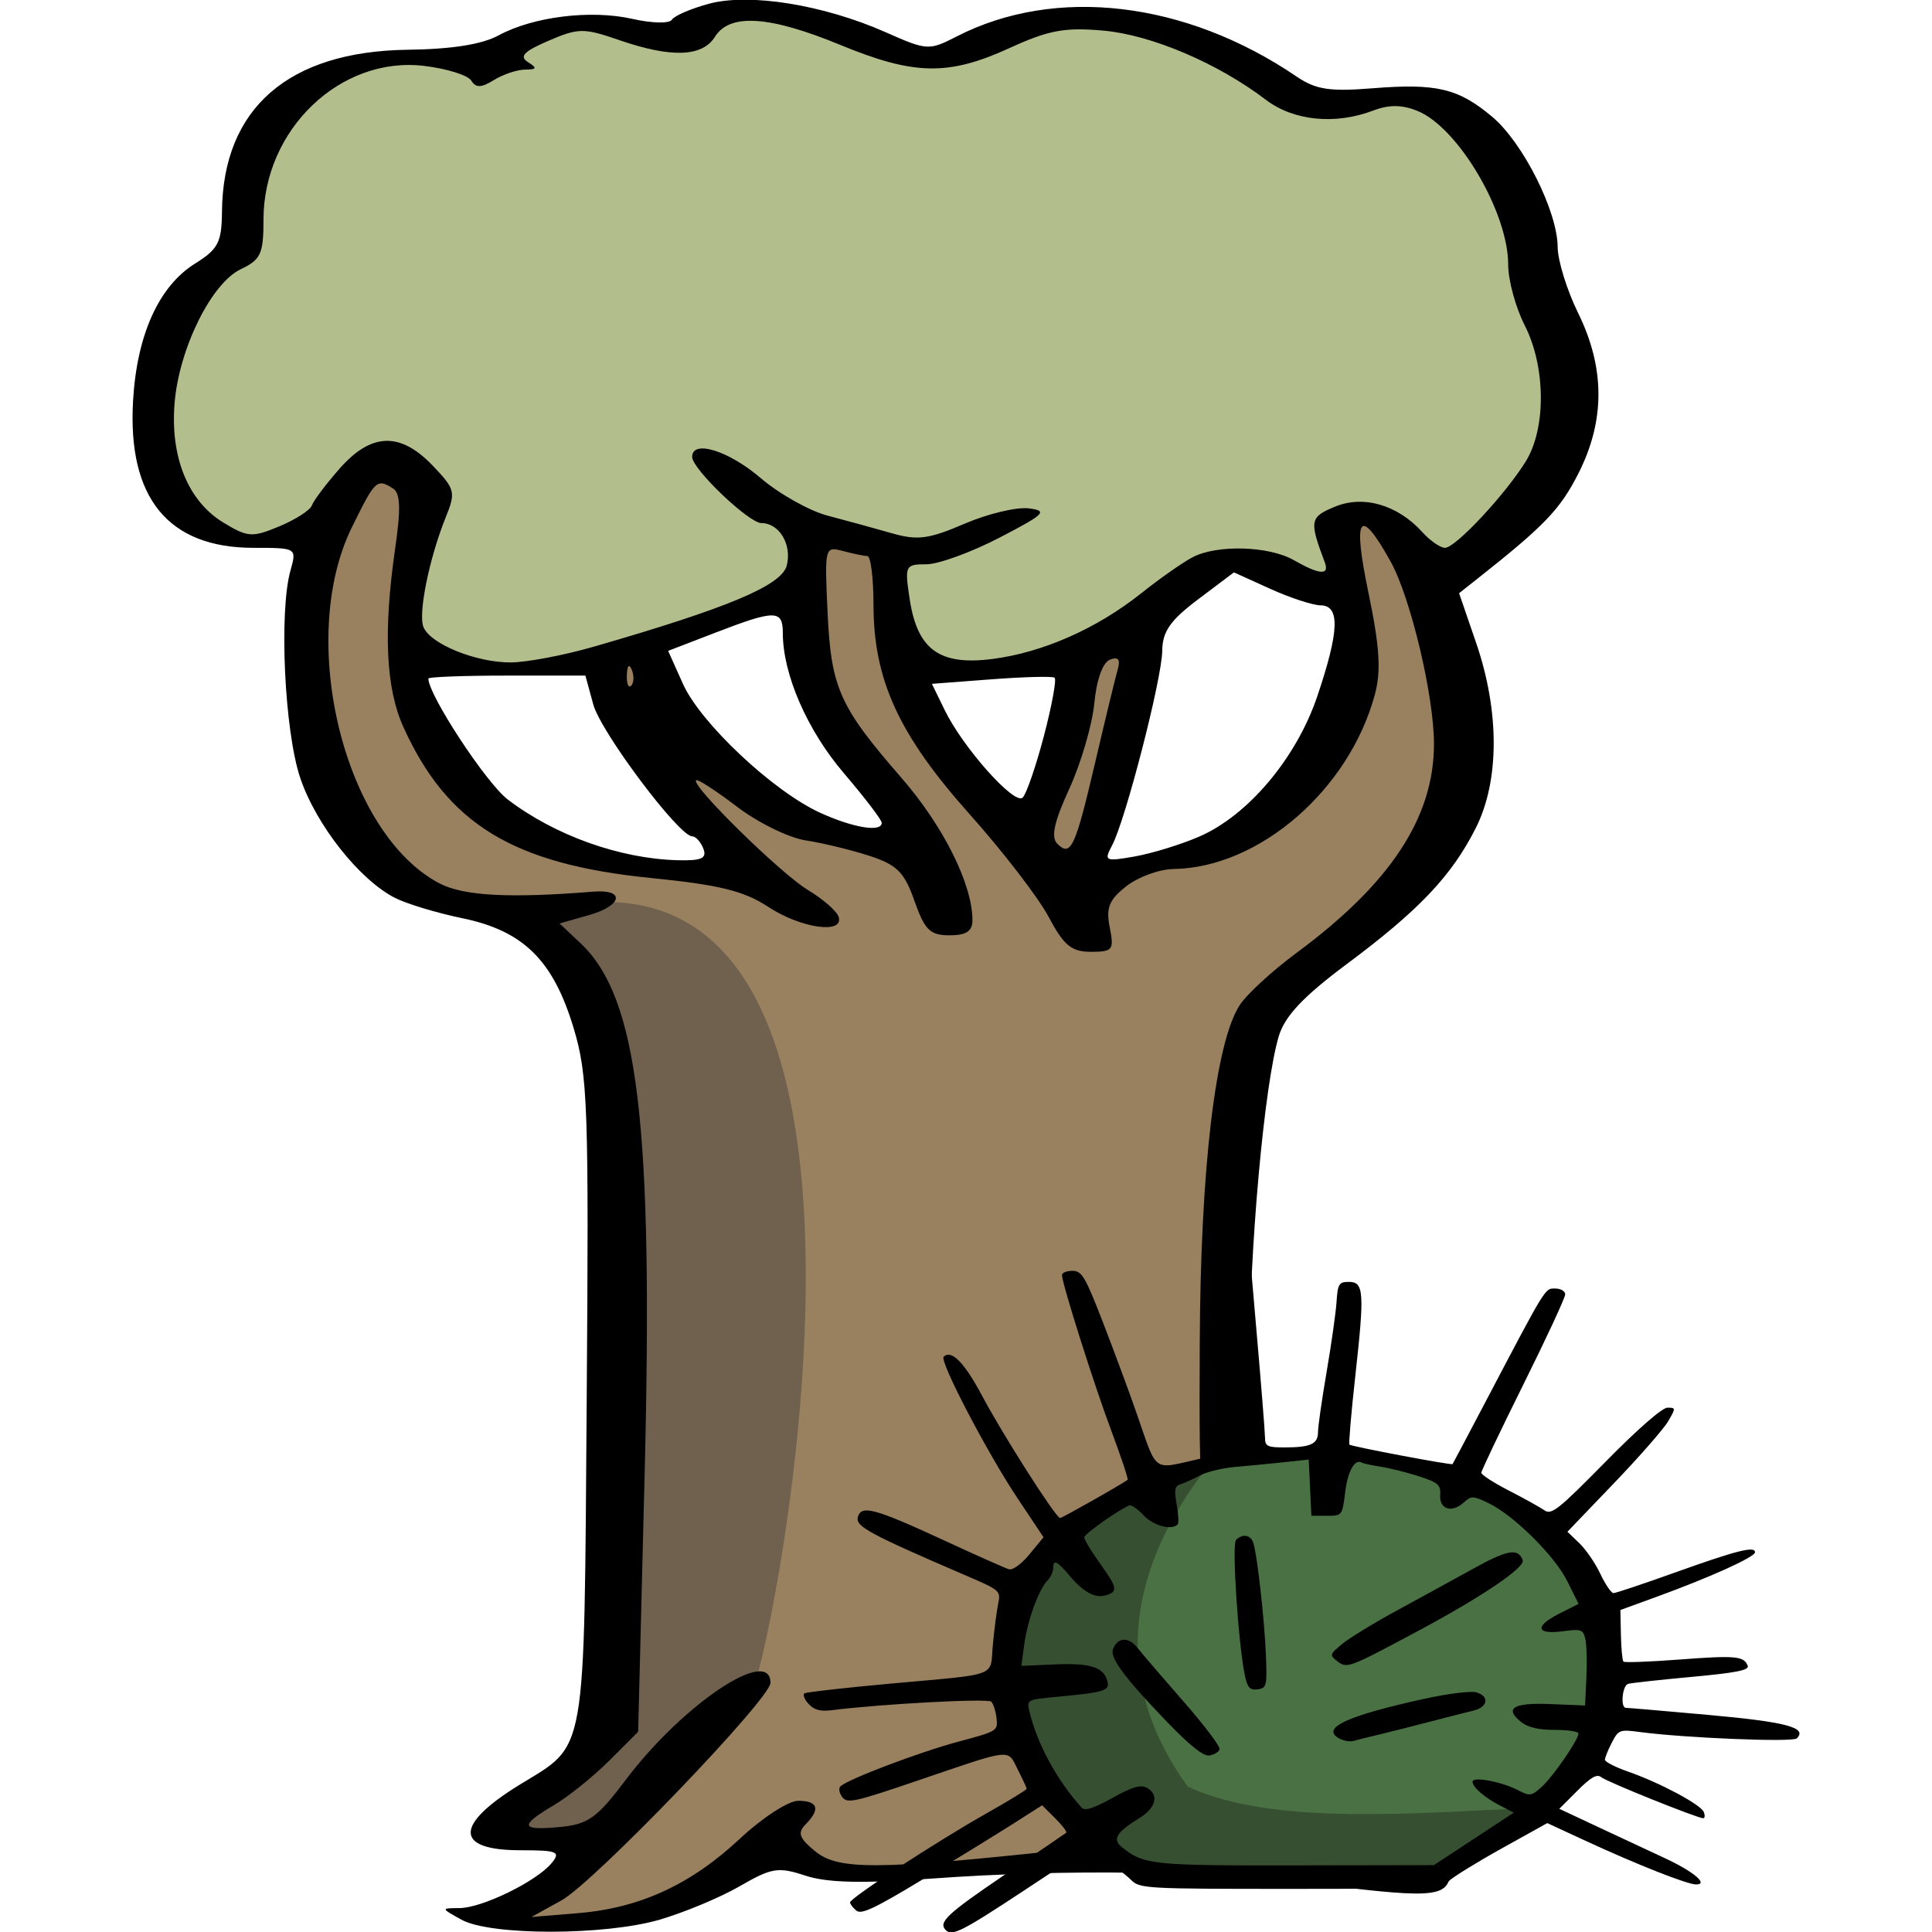
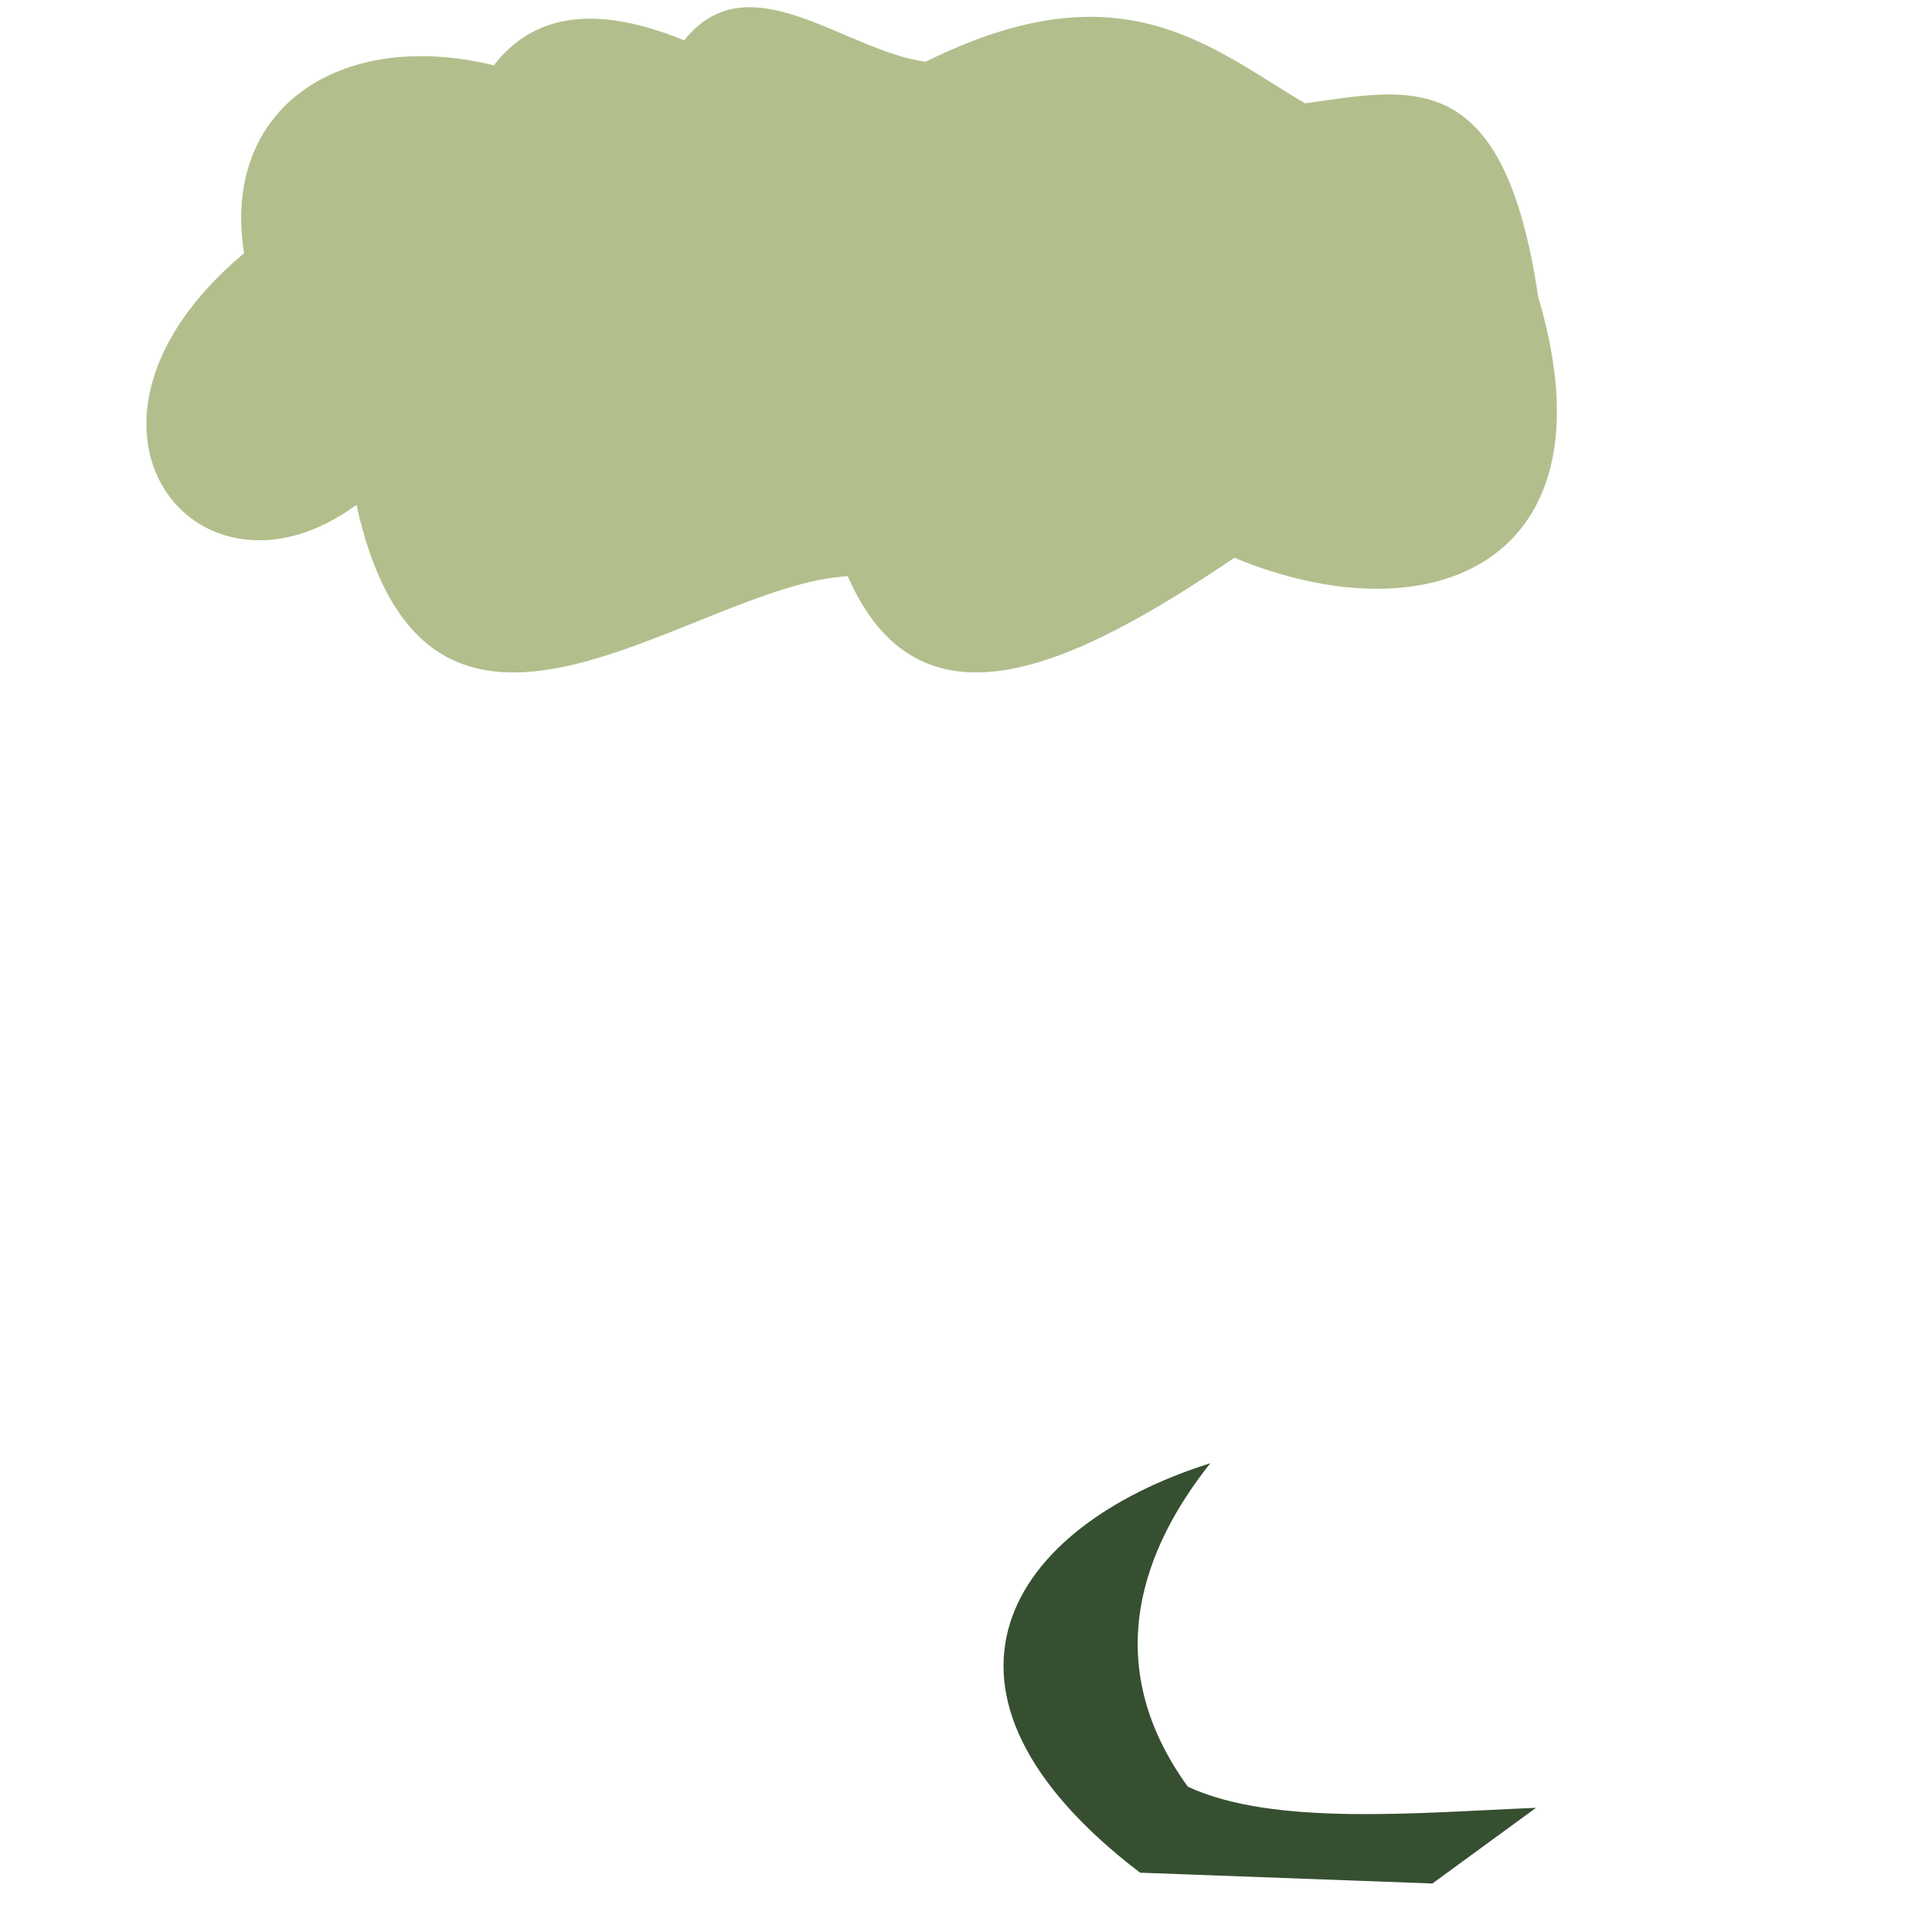
<svg xmlns="http://www.w3.org/2000/svg" width="234.38" height="234.38" version="1.1" viewBox="0 0 234.38 234.38">
  <g>
    <path d="m29.609 30.723c-2.818-17.638 11.697-27.332 30.304-22.8 5.16-6.692 13.122-7.106 23.089-3.03 7.793-9.813 19.446 1.277 29.294 2.598 23.678-11.767 34.418-1.823 46.034 5.051 12.961-1.835 24.112-4.725 28.284 23.522 9.596 32.22-13 41.484-36.87 31.603-20.036 13.588-38.278 21.943-46.9 2.237-18.878 0.996-50.905 30.693-59.599-8.658-19.372 14.232-38.559-9.687-13.637-30.521z" fill="#b2bf8c" />
-     <path d="m64.098 111.32c-36.675-3.172-29.778-43.279-17.389-55.342 9.576 4.874-10.872 52.18 41.272 49.714l-14.936-24.965 5.844-1.659c10.201 22.009 17.097 17.613 32.325 25.903-4.922-14.086-18.147-20.788-13.06-41.488l8.514 2.67c1.346 16.705 8.069 26.93 16.884 34.634 4.84-5.743 6.769-14.396 8.803-22.945l6.71 1.01-6.855 28.645c20.338-6.234 29.827-8.349 32.18-45.601 20.311 12.807 19.462 41.02-11.689 61.402-7.423 32.564-7.035 64.304 10.462 94.377 4.932 2.868 8.931 6.23 10.607 10.823-23.324-1.926-44.263-3.988-58.372-1.371-14.145 2.624-17.674-1.08-21.357-4.473-8.761 6.234-16.832 13.273-33.407 10.39l12.699-9.38-12.988-0.649 13.421-13.637c-3.223-32.685 11.609-76.245-9.668-98.056z" fill="#99805f" />
-     <path d="m64.747 110.74c48.43-13.643 30.233 82.864 26.913 93.222l-19.337 19.554-11.689-0.505 12.988-13.709c-2.958-32.854 7.58-75.981-8.875-98.561z" fill="#70614f" />
  </g>
-   <path d="m55.967 232.88c-2.497-1.386-2.497-1.387-0.21-1.402 2.731-0.018 9.315-3.231 11.15-5.442 1.158-1.396 0.734-1.573-3.758-1.573-8.014 0-8.066-3.054-0.133-7.935 8.243-5.072 7.831-2.717 8.159-46.575 0.269-35.827 0.139-39.498-1.593-45.254-2.473-8.213-6.095-11.782-13.513-13.31-3.081-0.635-6.76-1.749-8.176-2.475-4.32-2.216-9.575-8.885-11.478-14.564-1.905-5.686-2.581-20.119-1.178-25.136 0.769-2.749 0.767-2.75-4.5-2.754-10.336-0.007-15.284-6.066-14.593-17.87 0.468-7.997 3.137-13.887 7.535-16.626 2.79-1.737 3.216-2.562 3.25-6.282 0.113-12.54 8.05-19.459 22.539-19.647 5.344-0.069 9-0.647 11.013-1.74 4.2-2.281 11.203-3.145 16.243-2.004 2.381 0.539 4.492 0.581 4.792 0.096 0.295-0.477 2.323-1.349 4.506-1.937 4.906-1.321 13.874 0.124 21.385 3.445 5.073 2.244 5.281 2.256 8.645 0.531 12.004-6.158 27.769-4.299 41.254 4.866 2.316 1.574 4.002 1.835 9.164 1.421 7.809-0.627 10.452 0.001 14.564 3.461 3.734 3.142 7.906 11.447 7.934 15.791 0.01 1.65 1.126 5.25 2.478 8 3.277 6.661 3.291 13.05 0.043 19.46-2.213 4.367-4.108 6.343-12.25 12.778l-2.229 1.762 2.061 6c2.865 8.34 2.849 16.782-0.042 22.5-2.941 5.816-6.88 9.962-15.711 16.541-5.162 3.845-7.432 6.249-8.163 8.643-1.78 5.831-3.58 25.877-3.62 40.316-0.043 15.361 1.157 22.149 6.476 36.642 4.683 12.759 4.574 12.082 1.879 11.696-2.977-0.426-6.667-7.475-11.171-21.338-3.24-9.972-3.249-10.056-3.169-30 0.085-21.161 1.905-36.538 4.858-41.046 0.864-1.319 3.958-4.161 6.875-6.316 11.398-8.421 16.668-16.42 16.681-25.323 9e-3 -5.834-2.835-17.801-5.268-22.171-3.78-6.787-4.634-5.565-2.676 3.831 1.357 6.513 1.542 9.443 0.779 12.289-3.105 11.569-14.036 21.046-24.443 21.193-1.713 0.024-4.285 0.964-5.716 2.09-2.101 1.653-2.487 2.614-2.01 5 0.545 2.725 0.367 2.954-2.286 2.954-2.364 0-3.28-0.758-5.135-4.25-1.242-2.337-5.56-7.946-9.595-12.463-8.564-9.587-11.643-16.297-11.643-25.376 0-3.251-0.338-5.917-0.75-5.925-0.412-0.007-1.75-0.282-2.973-0.61-2.183-0.585-2.216-0.45-1.855 7.36 0.428 9.251 1.417 11.478 8.935 20.124 5.127 5.896 8.644 12.942 8.644 17.318 0 1.326-0.757 1.822-2.781 1.822-2.361 0-3.002-0.629-4.25-4.169-1.233-3.498-2.113-4.378-5.469-5.473-2.2-0.717-5.677-1.56-7.727-1.872-2.05-0.313-5.807-2.156-8.348-4.096-2.542-1.94-4.769-3.379-4.95-3.198-0.632 0.632 10.264 11.324 13.561 13.308 1.828 1.1 3.505 2.562 3.727 3.25 0.695 2.151-4.559 1.412-8.534-1.2-2.95-1.938-5.922-2.67-14.229-3.502-16.717-1.675-24.685-6.529-30.024-18.292-2.146-4.727-2.463-11.61-1.001-21.725 0.697-4.822 0.628-6.664-0.27-7.235-1.957-1.244-2.166-1.046-4.997 4.726-6.695 13.651-0.916 37.121 10.632 43.177 2.912 1.527 8.505 1.828 18.66 1.004 3.893-0.316 3.562 1.68-0.471 2.83l-3.62 1.033 2.535 2.382c7.013 6.588 8.86 21.921 7.785 64.612l-0.782 31.06-3.504 3.504c-1.927 1.927-4.953 4.36-6.724 5.406-4.23 2.499-4.061 3.104 0.736 2.646 3.438-0.328 4.49-1.085 8.037-5.782 6.893-9.13 17.507-16.224 17.507-11.701 0 1.919-21.415 24.204-25.353 26.384l-3.647 2.018 5.675-0.468c7.488-0.617 13.669-3.466 19.646-9.057 2.688-2.514 5.852-4.571 7.033-4.571 2.424 0 2.737 1 0.896 2.871-1.003 1.02-0.766 1.666 1.197 3.27 2.769 2.262 7.49 2.241 29.709-0.131 10.611-1.133 13.281-1.096 21 0.294 4.864 0.876 11.734 1.907 15.268 2.293l6.424 0.701-2.323-3.262c-2.509-3.523-6.088-5.372-13.684-7.066-6.02-1.343-8.885-3.173-11.385-7.274-2.706-4.437-2.475-5.696 1.044-5.696 1.934 0 3 0.508 3 1.429 0 2.338 6.378 8.386 9.554 9.059 12.587 2.669 18.446 6.322 18.446 11.499 0 3.756-1.317 3.943-15.5 2.201-13.741-1.688-30.853-1.956-47.563-0.746-8.344 0.604-12.578 0.502-15.211-0.367-3.288-1.085-4.073-0.959-7.937 1.275-2.359 1.364-6.733 3.193-9.72 4.065-6.694 1.954-20.549 1.955-24.068 2e-3zm29.362-129.92c-0.317-0.825-0.926-1.5-1.354-1.5-1.603 0-11.083-12.637-12.002-16l-0.956-3.5h-9.525c-5.239 0-9.525 0.162-9.525 0.36 0.003 1.991 7.016 12.677 9.629 14.67 5.721 4.363 13.576 7.174 20.59 7.367 2.918 0.08 3.595-0.22 3.143-1.398zm60.138-1.46c5.95-2.574 11.808-9.535 14.343-17.042 2.663-7.884 2.777-10.99 0.407-11.02-0.963-0.012-3.724-0.918-6.136-2.012l-4.386-1.99-4.333 3.262c-3.395 2.556-4.34 3.911-4.366 6.262-0.038 3.406-4.469 20.586-6.091 23.617-1.006 1.879-0.841 1.958 2.747 1.326 2.099-0.37 5.616-1.451 7.816-2.403zm-12.598-9.04c1.222-5.225 2.449-10.285 2.726-11.244 0.352-1.219 0.069-1.577-0.941-1.19-0.875 0.336-1.623 2.422-1.899 5.291-0.25 2.605-1.61 7.258-3.021 10.34-1.865 4.073-2.265 5.904-1.466 6.703 1.638 1.638 2.168 0.498 4.601-9.901zm-25.902 7.358c0-0.353-2.074-3.07-4.609-6.037-4.434-5.19-7.391-11.984-7.391-16.98 0-2.847-0.908-2.851-8.206-0.039l-5.706 2.198 1.804 4.021c2.124 4.734 10.927 13.005 16.607 15.604 4.036 1.847 7.5 2.416 7.5 1.232zm19.685-10.572c0.964-3.675 1.542-6.839 1.284-7.032-0.258-0.192-3.711-0.103-7.674 0.198l-7.205 0.548 1.542 3.171c2.222 4.569 8.491 11.606 9.469 10.628 0.458-0.458 1.621-3.839 2.584-7.514zm-50.002-7.973c-0.319-0.798-0.556-0.561-0.604 0.604-0.043 1.054 0.193 1.645 0.525 1.312 0.332-0.332 0.368-1.195 0.079-1.917zm-4.683-2.801c16.356-4.715 22.843-7.439 23.474-9.857 0.661-2.533-0.896-5.154-3.063-5.154-1.534 0-8.411-6.568-8.411-8.033 0-2.128 4.413-0.769 8.296 2.554 2.263 1.937 5.934 3.997 8.159 4.579 2.225 0.582 5.711 1.537 7.747 2.123 3.129 0.9 4.494 0.724 8.823-1.139 2.817-1.212 6.326-2.055 7.799-1.874 2.384 0.294 1.996 0.683-3.545 3.559-3.422 1.776-7.417 3.229-8.878 3.229-2.56 0-2.633 0.153-2.006 4.25 0.936 6.119 3.633 8.06 10.049 7.233 6.107-0.787 12.664-3.686 18.056-7.984 2.2-1.753 4.983-3.708 6.184-4.343 2.971-1.572 9.272-1.395 12.316 0.345 3.121 1.784 4.352 1.866 3.744 0.25-1.897-5.048-1.819-5.476 1.23-6.739 3.463-1.435 7.612-0.229 10.608 3.081 0.95 1.05 2.188 1.909 2.751 1.909 1.274 0 7.322-6.476 9.806-10.5 2.481-4.018 2.417-11.487-0.14-16.5-1.1-2.156-2-5.464-2-7.351 0-6.336-6.032-16.591-10.958-18.632-1.891-0.783-3.479-0.802-5.423-0.063-4.619 1.756-9.665 1.247-13.024-1.313-5.803-4.422-13.857-7.855-19.662-8.382-4.723-0.428-6.671-0.068-11.433 2.112-7.401 3.388-11.563 3.313-20.499-0.372-8.627-3.558-13.438-3.873-15.232-1-1.533 2.455-5.308 2.584-11.634 0.399-4.284-1.48-4.93-1.473-8.556 0.085-2.984 1.283-3.582 1.901-2.5 2.585 1.155 0.731 1.09 0.903-0.342 0.915-0.97 0.008-2.671 0.578-3.78 1.265-1.544 0.957-2.19 0.972-2.755 0.065-0.406-0.652-2.98-1.453-5.72-1.78-10.151-1.212-19.481 7.718-19.481 18.645 0 4.156-0.324 4.864-2.75 6.016-3.571 1.694-7.486 9.605-8.036 16.239-0.543 6.548 1.633 11.894 5.896 14.487 2.983 1.814 3.504 1.85 6.81 0.474 1.969-0.82 3.745-1.962 3.946-2.539 0.201-0.577 1.71-2.58 3.354-4.452 3.848-4.382 7.356-4.5 11.304-0.379 2.723 2.843 2.819 3.218 1.592 6.25-1.99 4.92-3.363 11.638-2.721 13.311 0.792 2.063 6.384 4.34 10.606 4.318 1.925-0.01 6.425-0.862 10-1.892z" />
  <g stroke-width=".536">
-     <path d="m138.88 227.84c-39.2-94.422 111.83-39.417 35.241 0.309z" fill="#4a7144" />
    <path d="m146.83 177.51c-8.065 10.156-13.652 24.16-2.732 39.237 10.34 4.838 28.006 3.152 42.242 2.568l-12.569 9.181-35.466-1.312c-28.904-22.086-16.038-41.936 8.525-49.674z" fill="#364f31" />
-     <path d="m114.73 234.14c-0.93-0.93 0.16-1.957 7.006-6.605 4.05-2.749 7.472-5.087 7.604-5.194 0.132-0.107-0.47-0.902-1.339-1.765l-1.579-1.569-3.369 2.149c-1.853 1.182-6.752 4.199-10.887 6.705-6.038 3.659-7.668 4.432-8.28 3.924-0.419-0.347-0.761-0.798-0.761-1.001 0-0.521 10.561-7.414 16.468-10.748 2.725-1.538 4.954-2.899 4.954-3.025 0-0.126-0.488-1.186-1.085-2.356-1.289-2.526-0.456-2.622-12.303 1.411-7.52 2.56-8.364 2.744-8.973 1.955-0.369-0.479-0.475-1.067-0.235-1.307 0.847-0.847 9.596-4.162 14.325-5.428 4.713-1.262 4.787-1.307 4.62-2.825-0.094-0.849-0.382-1.759-0.641-2.023-0.409-0.417-13.184 0.264-19.328 1.031-1.427 0.178-2.17-0.023-2.846-0.771-0.504-0.557-0.719-1.131-0.479-1.276 0.24-0.145 4.895-0.67 10.344-1.166 13.447-1.224 12.136-0.731 12.5-4.695 0.169-1.844 0.458-4.084 0.642-4.977 0.328-1.596 0.261-1.656-3.86-3.429-11.754-5.057-13.453-5.973-13.16-7.096 0.399-1.526 2.026-1.088 10.471 2.818 3.885 1.797 7.425 3.37 7.867 3.497 0.464 0.133 1.518-0.639 2.495-1.827l1.692-2.057-3.184-4.78c-3.659-5.492-9.452-16.592-8.932-17.112 0.924-0.924 2.513 0.684 4.651 4.707 2.541 4.781 8.965 14.855 9.472 14.855 0.243 0 7.271-3.97 8.197-4.63 0.11-0.078-0.775-2.744-1.967-5.923-2.099-5.603-5.998-17.91-5.998-18.933 0-0.277 0.574-0.504 1.276-0.504 1.134 0 1.548 0.701 3.712 6.293 1.339 3.461 3.171 8.411 4.072 11 2.552 7.342 1.841 6.822 7.571 5.53l4.902-1.106-0.336-2.97c-0.506-4.473-1.34-24.271-1.043-24.752 0.422-0.682 2.338-0.479 2.349 0.249 6e-3 0.368 0.486 6.092 1.067 12.719 0.581 6.627 1.058 12.592 1.061 13.255 4e-3 1.067 0.275 1.205 2.37 1.205 3.159 0 4.06-0.413 4.06-1.862 0-0.667 0.471-3.955 1.046-7.306 0.575-3.352 1.117-7.179 1.205-8.504 0.143-2.171 0.292-2.41 1.498-2.41 1.82 0 1.905 1.239 0.782 11.361-0.502 4.529-0.823 8.301-0.714 8.384 0.324 0.244 12.391 2.52 12.507 2.359 0.058-0.081 1.752-3.28 3.765-7.109 7.732-14.707 7.411-14.183 8.696-14.188 0.663-2e-3 1.205 0.318 1.205 0.711 0 0.393-2.289 5.323-5.088 10.955-2.798 5.632-5.088 10.44-5.088 10.684 0 0.244 1.506 1.218 3.347 2.163 1.841 0.946 3.779 2.022 4.308 2.391 0.852 0.595 1.692-0.071 7.415-5.889 3.902-3.966 6.869-6.56 7.505-6.56 1.026 0 1.028 0.039 0.083 1.662-0.532 0.914-3.498 4.301-6.591 7.526l-5.623 5.864 1.451 1.39c0.798 0.765 1.944 2.439 2.547 3.721 0.602 1.282 1.319 2.33 1.592 2.33 0.273 0 3.586-1.107 7.361-2.46 7.562-2.711 9.809-3.282 9.809-2.493 0 0.579-5.446 3.04-12.05 5.444l-4.284 1.56 0.063 3.01c0.035 1.655 0.173 3.119 0.306 3.253 0.134 0.134 3.195 0.019 6.803-0.255 6.798-0.516 7.823-0.422 8.275 0.756 0.205 0.535-1.393 0.852-6.787 1.348-3.88 0.357-7.356 0.739-7.725 0.849-0.707 0.212-0.956 2.915-0.268 2.907 0.221-3e-3 4.74 0.385 10.041 0.862 9.425 0.848 12.03 1.542 10.688 2.847-0.499 0.485-13.643-0.053-19.086-0.781-2.389-0.32-2.546-0.259-3.347 1.29-0.462 0.894-0.84 1.831-0.84 2.082 0 0.251 1.265 0.898 2.812 1.438 3.876 1.354 8.839 4.006 9.185 4.908 0.158 0.411 0.127 0.748-0.068 0.748-0.699 0-11.676-4.414-12.364-4.972-0.53-0.43-1.241-0.031-2.901 1.629l-2.198 2.198 4.775 2.24c2.626 1.232 6.237 2.918 8.025 3.746 3.477 1.612 5.354 3.192 3.792 3.192-1.061 0-7.133-2.397-13.35-5.27l-4.702-2.173-5.541 3.082c-3.048 1.695-5.95 3.49-6.449 3.989-0.818 0.818-2.717 0.908-19.155 0.908-17.752 0-18.279-0.03-19.375-1.112-0.62-0.612-2.059-1.708-3.198-2.436l-2.071-1.324-7.751 5.114c-7.472 4.93-8.665 5.531-9.439 4.757zm64.072-11.055 4.845-3.187-1.567-0.801c-1.947-0.995-3.442-2.277-3.442-2.952 0-0.666 3.506-0.01 5.525 1.034 1.447 0.748 1.633 0.72 2.906-0.448 1.407-1.29 4.422-5.681 4.422-6.439 0-0.237-1.299-0.431-2.886-0.431-2.003 0-3.258-0.301-4.102-0.984-2.059-1.667-0.899-2.34 3.7-2.146l4.091 0.173 0.162-3.458c0.089-1.902 0.026-4.003-0.141-4.669-0.274-1.092-0.532-1.179-2.636-0.891-3.295 0.452-3.592-0.56-0.61-2.076l2.437-1.238-1.382-2.773c-1.54-3.091-6.526-8.017-9.581-9.467-1.86-0.883-2.053-0.886-2.978-0.049-1.442 1.305-2.965 0.818-2.849-0.911 0.083-1.231-0.224-1.507-2.497-2.251-1.425-0.466-3.516-0.994-4.646-1.173-1.131-0.179-2.188-0.406-2.349-0.505-0.851-0.52-1.72 1.003-2.033 3.561-0.35 2.871-0.36 2.883-2.226 2.883h-1.874l-0.322-6.822-3.052 0.327c-1.679 0.18-4.316 0.436-5.862 0.568-1.545 0.133-3.473 0.598-4.284 1.034-0.811 0.436-1.867 0.913-2.348 1.061-0.71 0.218-0.799 0.674-0.476 2.437 0.218 1.193 0.27 2.296 0.114 2.451-0.739 0.739-2.964 0.141-4.122-1.109-0.709-0.765-1.494-1.308-1.743-1.205-1.323 0.544-5.449 3.466-5.465 3.871-0.011 0.259 0.824 1.646 1.855 3.081 2.163 3.011 2.262 3.482 0.824 3.939-1.331 0.423-2.749-0.334-4.48-2.392-1.511-1.795-1.967-1.993-1.967-0.854 0 0.421-0.314 1.083-0.697 1.473-1.056 1.072-2.423 4.841-2.811 7.751l-0.346 2.597 4.028-0.175c4.324-0.188 5.956 0.324 6.395 2.002 0.313 1.199-0.225 1.367-6.167 1.931-3.586 0.34-3.612 0.354-3.279 1.773 0.914 3.894 3.35 8.381 6.333 11.665 0.389 0.429 1.433 0.101 3.728-1.171 2.428-1.346 3.419-1.643 4.16-1.246 1.525 0.816 1.155 2.425-0.842 3.659-2.862 1.769-3.359 2.593-2.148 3.563 2.661 2.132 3.632 2.233 20.986 2.203l16.855-0.03 4.845-3.187zm-37.167-14.138c-5.169-5.354-7.014-7.833-6.613-8.881 0.564-1.469 1.893-1.531 2.989-0.138 0.571 0.726 3.085 3.656 5.587 6.512 2.502 2.856 4.462 5.457 4.355 5.78-0.106 0.323-0.665 0.658-1.242 0.744-0.718 0.107-2.319-1.16-5.077-4.017zm20.773 1.922c-2.164-1.249 1.028-2.723 10.325-4.767 2.791-0.614 5.622-0.978 6.293-0.81 1.686 0.423 1.529 1.798-0.254 2.224-0.81 0.194-3.28 0.823-5.489 1.399-2.209 0.576-4.981 1.275-6.159 1.553-1.178 0.278-2.504 0.608-2.946 0.733-0.442 0.125-1.238-0.024-1.77-0.331zm-11.362-7.483c-0.803-3.655-1.627-16.039-1.103-16.563 0.815-0.815 1.817-0.62 2.123 0.413 0.475 1.603 1.334 9.314 1.505 13.522 0.153 3.766 0.092 4.027-0.992 4.181-0.919 0.131-1.233-0.187-1.533-1.553zm11.177-1.863c-0.945-0.734-0.917-0.831 0.603-2.089 0.877-0.726 3.889-2.566 6.694-4.089 2.805-1.523 6.979-3.809 9.274-5.079 4.09-2.262 5.367-2.48 5.931-1.01 0.343 0.895-4.976 4.484-12.979 8.757-8.162 4.358-8.346 4.426-9.524 3.51z" />
  </g>
</svg>